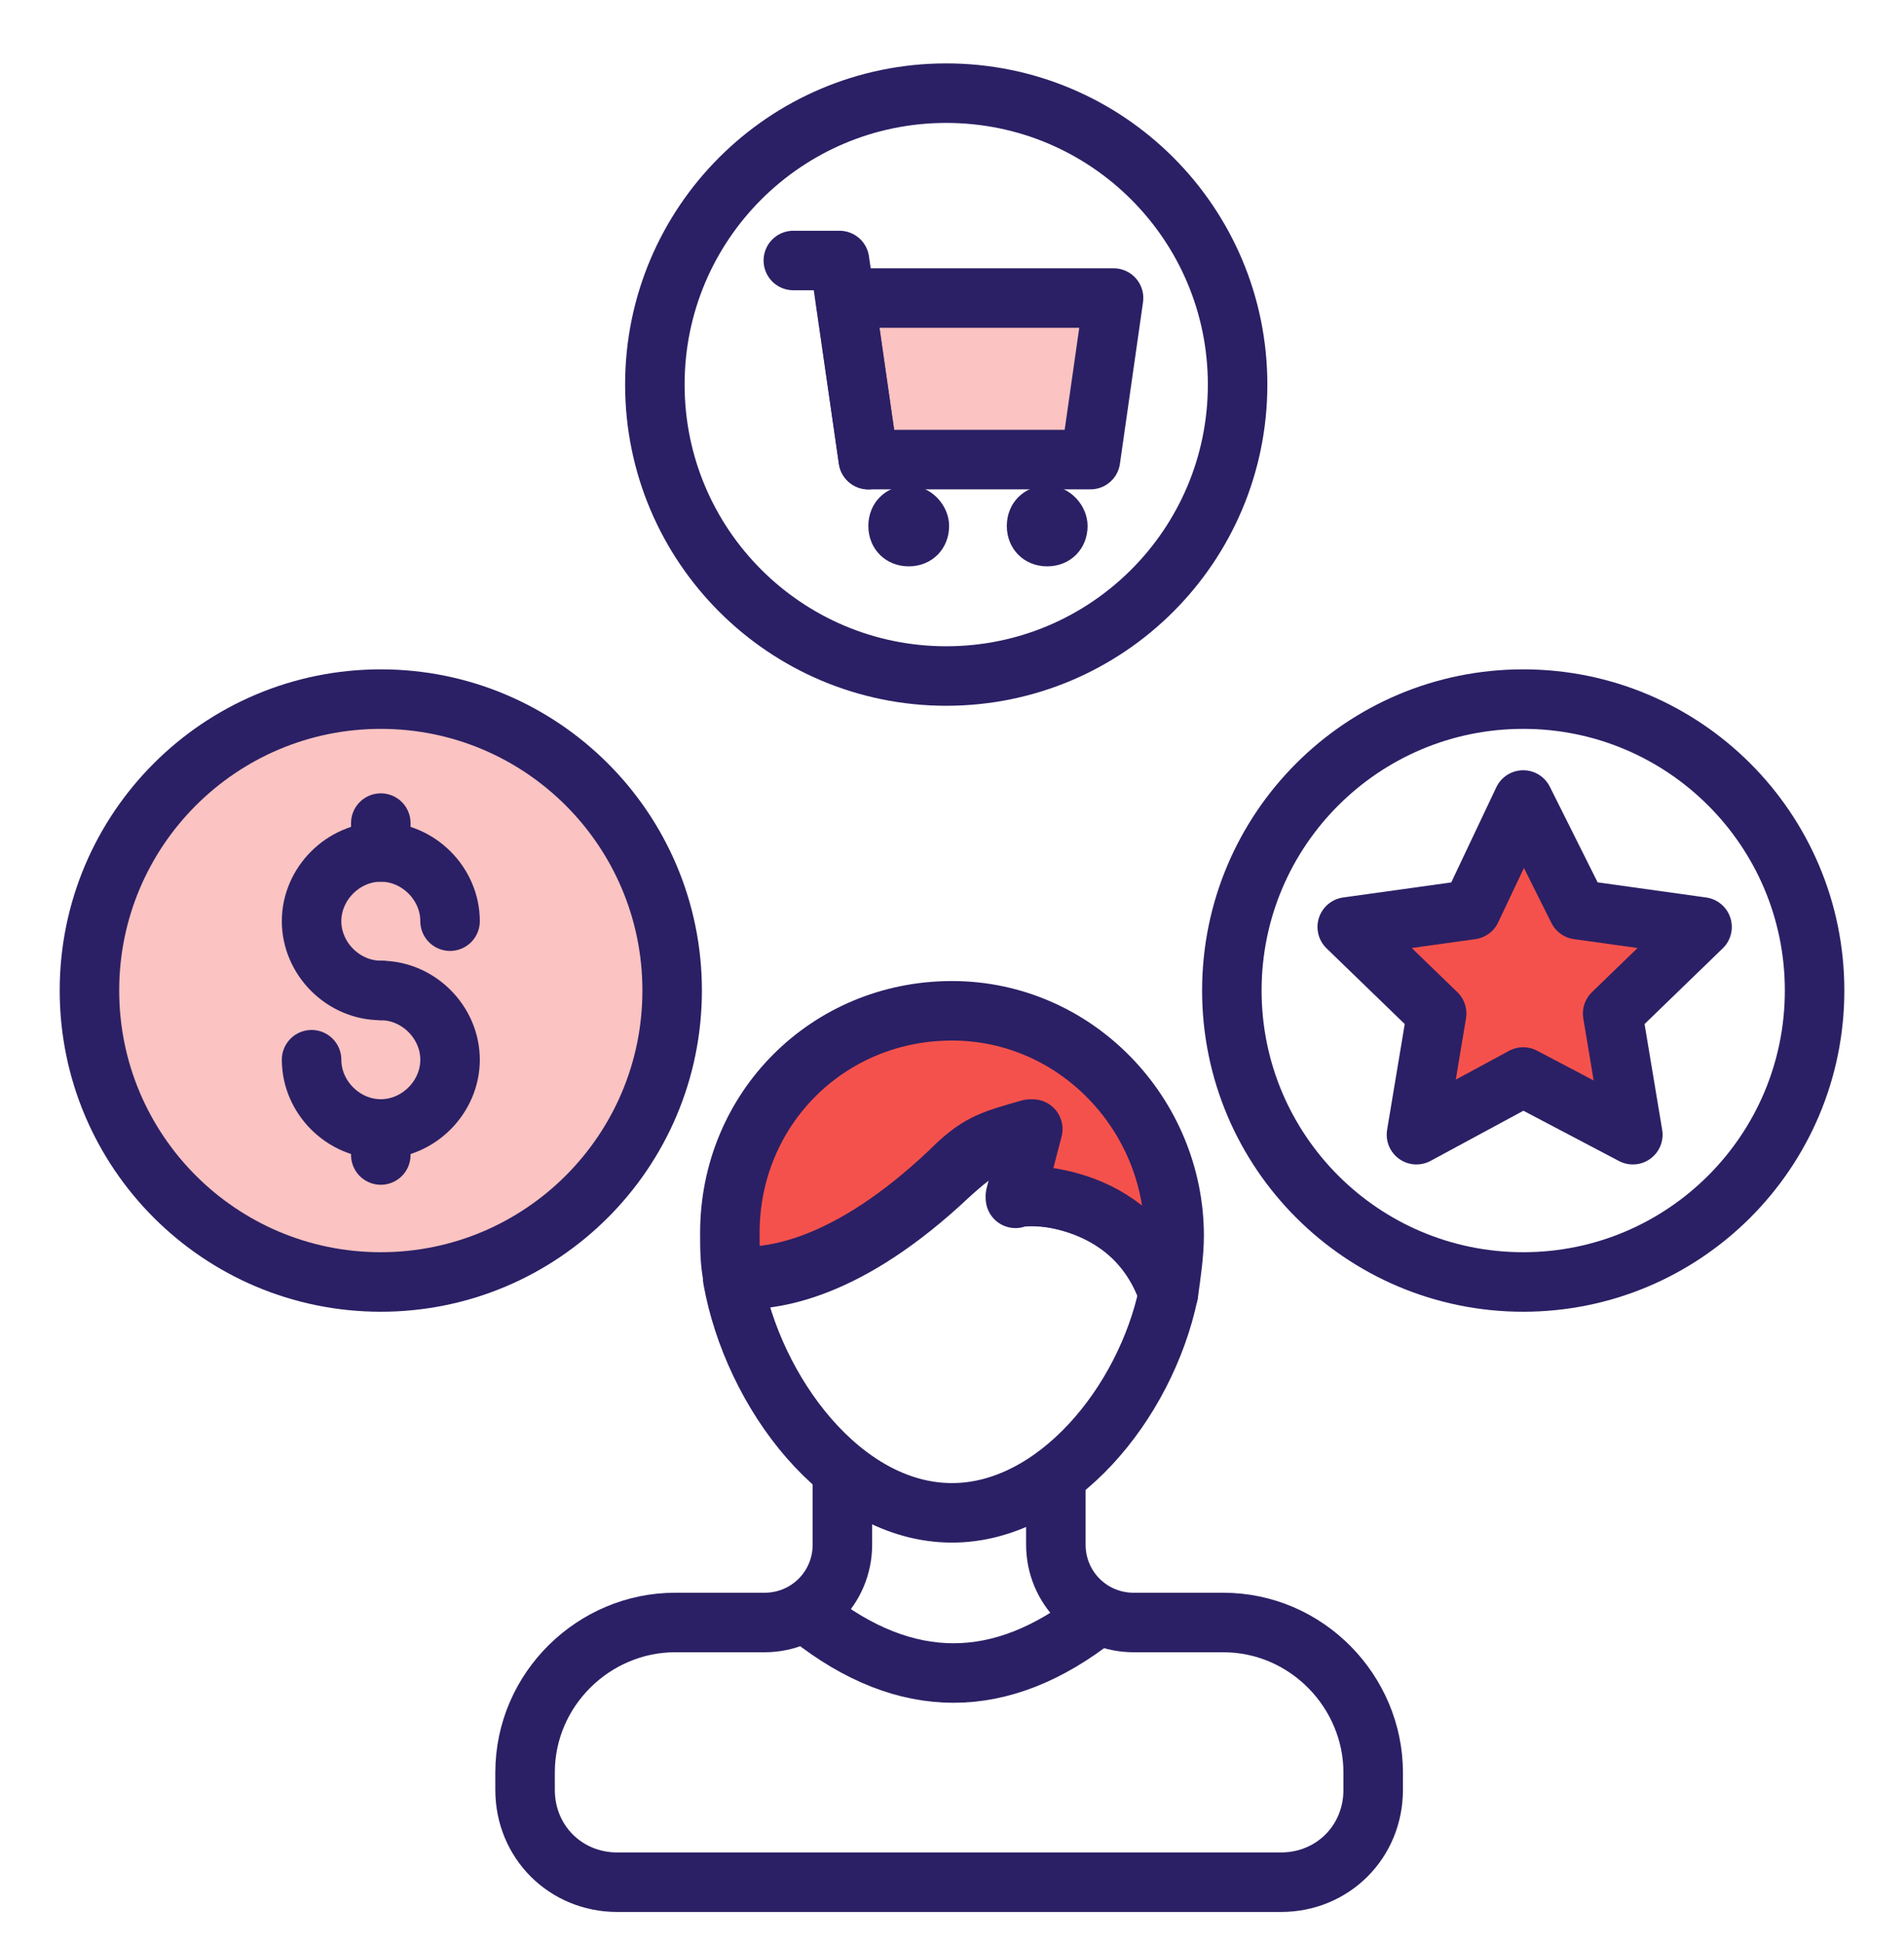
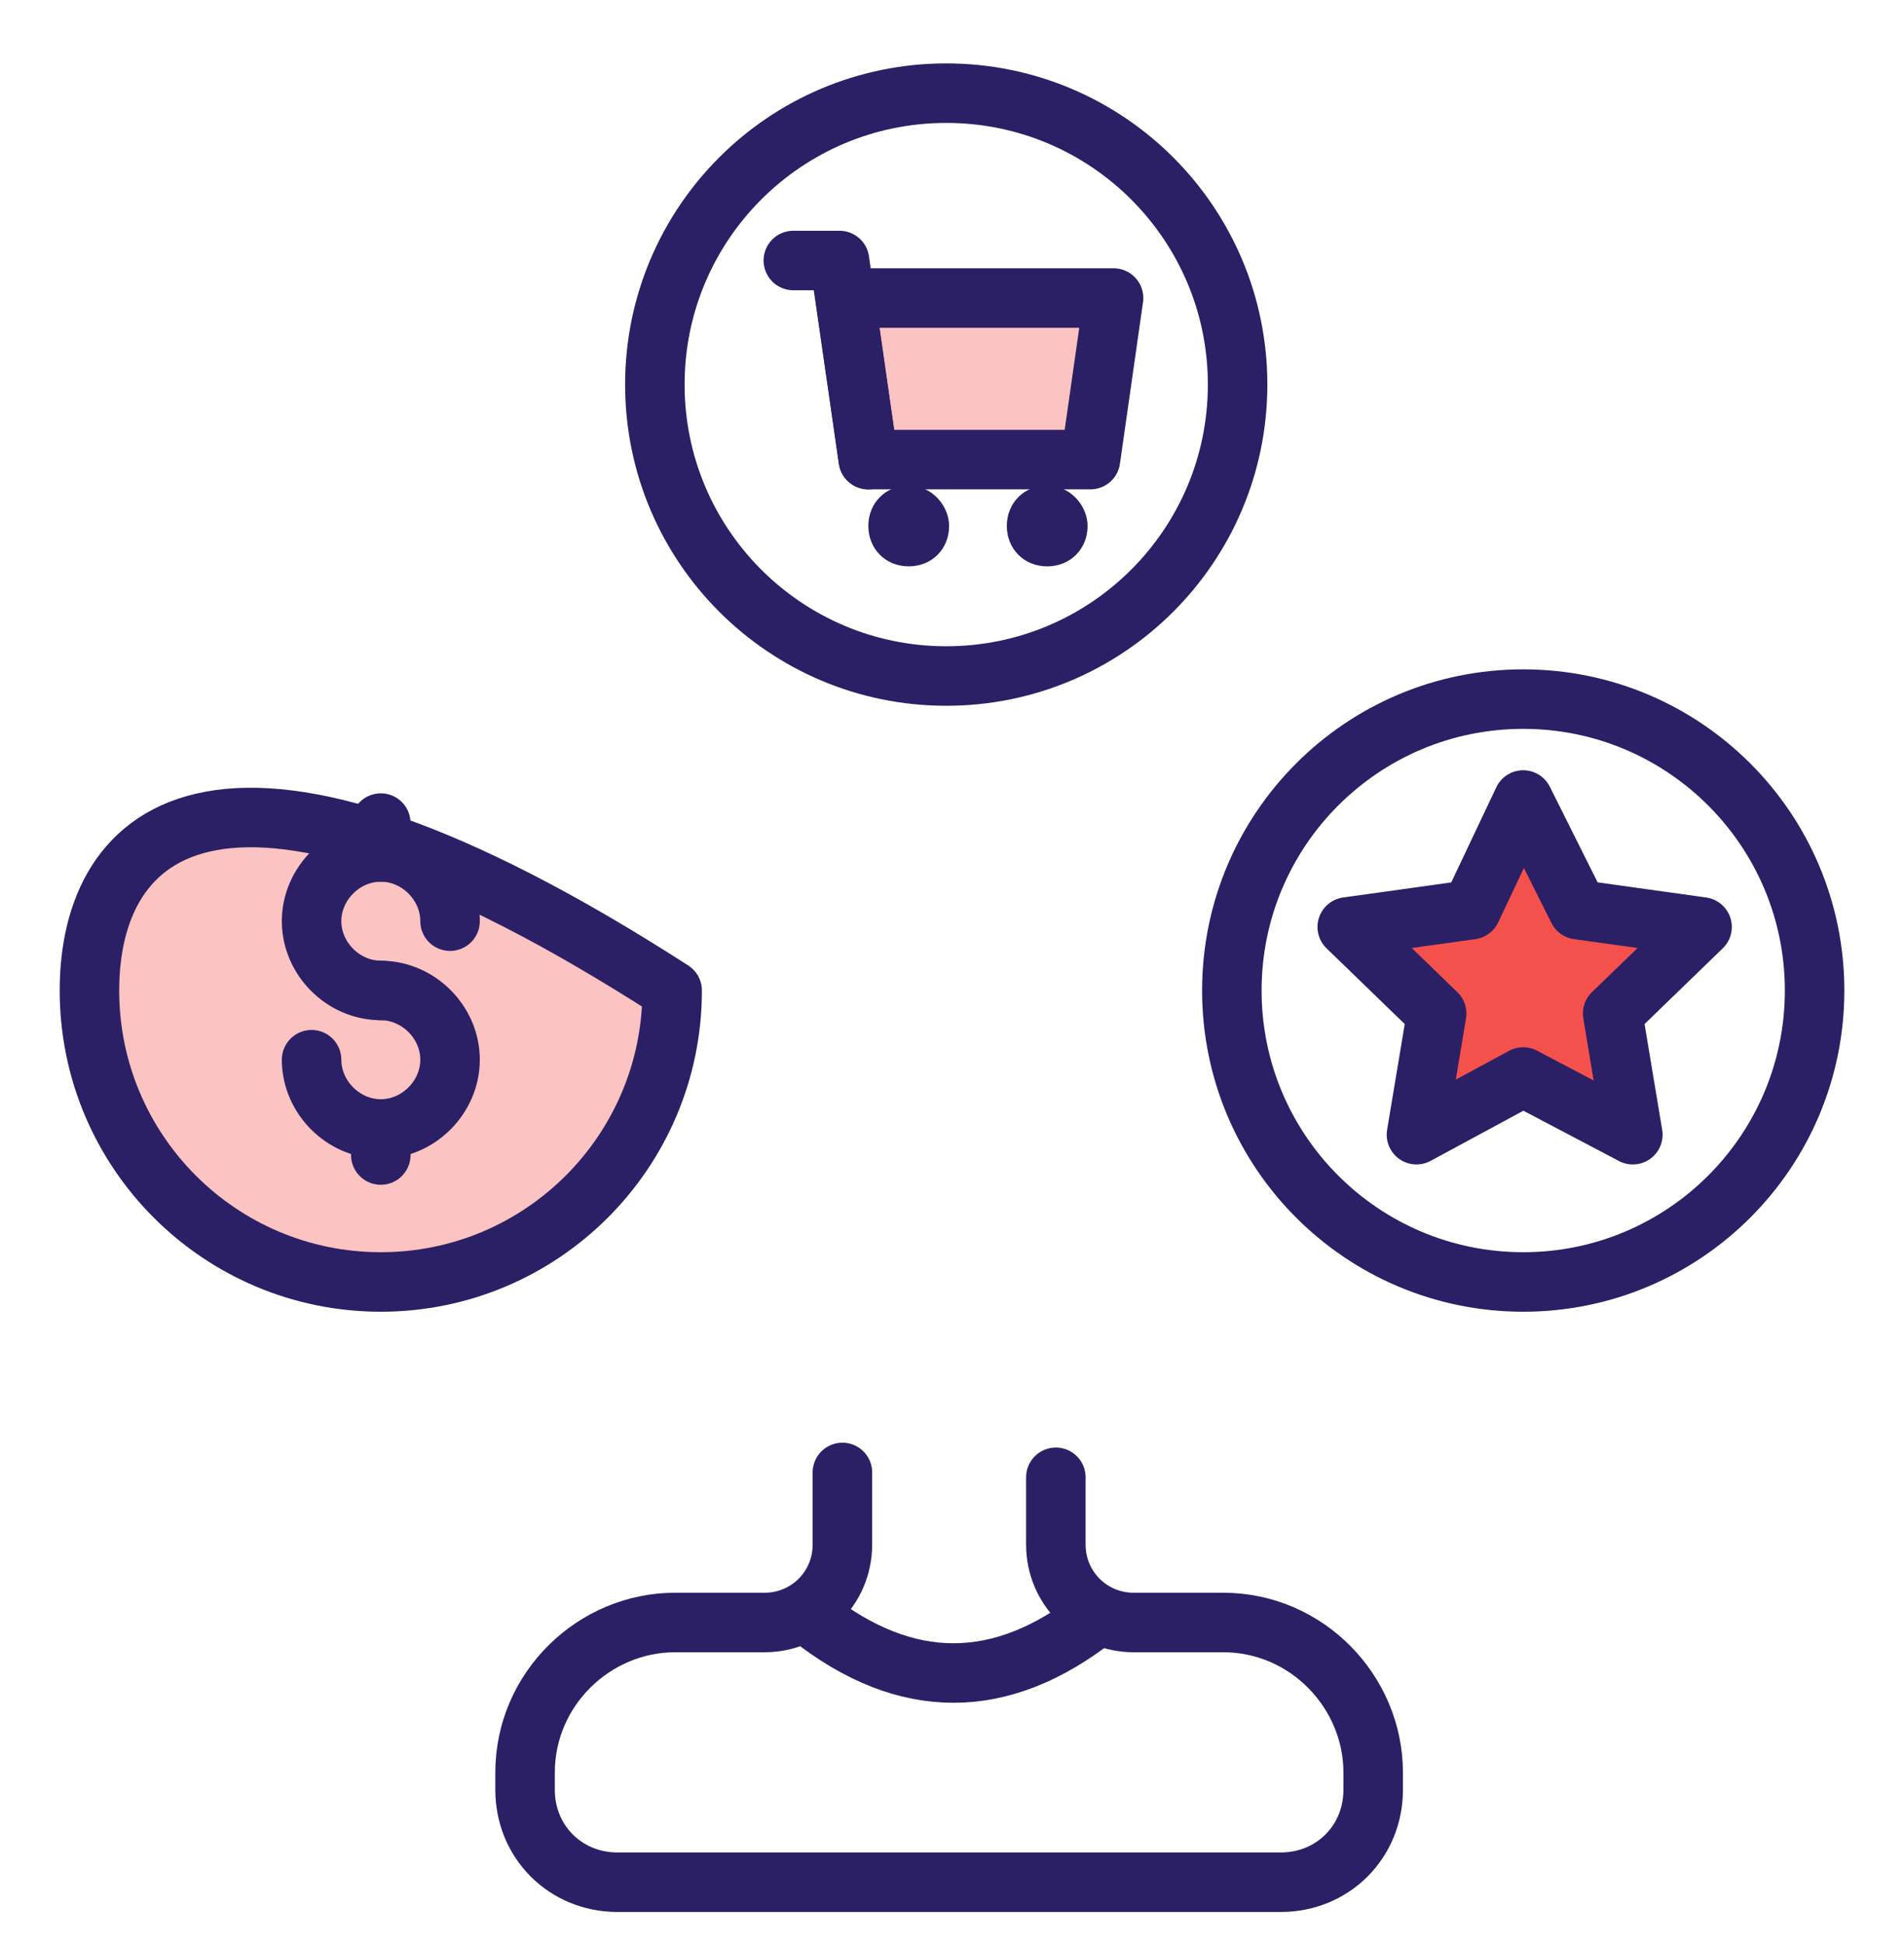
<svg xmlns="http://www.w3.org/2000/svg" width="48" height="49" viewBox="0 0 48 49" fill="none">
  <g clip-path="url(#clip0_12552_21831)">
-     <path d="M9.6 32.312C13.657 32.312 16.945 29.023 16.945 24.966C16.945 20.91 13.657 17.621 9.6 17.621C5.543 17.621 2.255 20.91 2.255 24.966C2.255 29.023 5.543 32.312 9.6 32.312Z" fill="#FBC3C1" stroke="#2B2065" stroke-width="1.5" stroke-miterlimit="10" stroke-linecap="round" stroke-linejoin="round" />
+     <path d="M9.6 32.312C13.657 32.312 16.945 29.023 16.945 24.966C5.543 17.621 2.255 20.91 2.255 24.966C2.255 29.023 5.543 32.312 9.6 32.312Z" fill="#FBC3C1" stroke="#2B2065" stroke-width="1.5" stroke-miterlimit="10" stroke-linecap="round" stroke-linejoin="round" />
    <path d="M23.855 17.039C27.912 17.039 31.2 13.75 31.2 9.693C31.2 5.636 27.912 2.348 23.855 2.348C19.798 2.348 16.509 5.636 16.509 9.693C16.509 13.75 19.798 17.039 23.855 17.039Z" stroke="#2B2065" stroke-width="1.5" stroke-miterlimit="10" stroke-linecap="round" stroke-linejoin="round" />
    <path d="M9.6 24.964C8.655 24.964 7.855 24.164 7.855 23.218C7.855 22.273 8.655 21.473 9.6 21.473C10.546 21.473 11.346 22.273 11.346 23.218" stroke="#2B2065" stroke-width="1.5" stroke-miterlimit="10" stroke-linecap="round" stroke-linejoin="round" />
    <path d="M9.6 24.965C10.546 24.965 11.346 25.765 11.346 26.71C11.346 27.656 10.546 28.456 9.6 28.456C8.655 28.456 7.855 27.656 7.855 26.71" stroke="#2B2065" stroke-width="1.5" stroke-miterlimit="10" stroke-linecap="round" stroke-linejoin="round" />
    <path d="M9.6 21.473V20.746" stroke="#2B2065" stroke-width="1.5" stroke-miterlimit="10" stroke-linecap="round" stroke-linejoin="round" />
    <path d="M9.6 28.457V29.112" stroke="#2B2065" stroke-width="1.5" stroke-miterlimit="10" stroke-linecap="round" stroke-linejoin="round" />
    <path d="M38.4 32.312C42.457 32.312 45.746 29.023 45.746 24.966C45.746 20.91 42.457 17.621 38.4 17.621C34.343 17.621 31.055 20.91 31.055 24.966C31.055 29.023 34.343 32.312 38.4 32.312Z" stroke="#2B2065" stroke-width="1.5" stroke-miterlimit="10" stroke-linecap="round" stroke-linejoin="round" />
    <path d="M38.4 20.164L39.782 22.928L42.909 23.364L40.655 25.546L41.164 28.6L38.4 27.146L35.709 28.6L36.218 25.546L33.964 23.364L37.091 22.928L38.4 20.164Z" fill="#F5514C" stroke="#2B2065" stroke-width="1.5" stroke-miterlimit="10" stroke-linecap="round" stroke-linejoin="round" />
    <path d="M27.491 11.584H21.891L21.309 7.512H28.073L27.491 11.584Z" fill="#FBC3C1" stroke="#2B2065" stroke-width="1.5" stroke-miterlimit="10" stroke-linecap="round" stroke-linejoin="round" />
    <path d="M21.891 11.585L21.164 6.566H20" stroke="#2B2065" stroke-width="1.5" stroke-miterlimit="10" stroke-linecap="round" stroke-linejoin="round" />
    <path d="M23.927 13.257C23.927 13.838 23.491 14.275 22.909 14.275C22.328 14.275 21.891 13.838 21.891 13.257C21.891 12.675 22.328 12.238 22.909 12.238C23.491 12.238 23.927 12.747 23.927 13.257Z" fill="#2B2065" />
    <path d="M27.418 13.257C27.418 13.838 26.982 14.275 26.4 14.275C25.818 14.275 25.382 13.838 25.382 13.257C25.382 12.675 25.818 12.238 26.4 12.238C26.982 12.238 27.418 12.747 27.418 13.257Z" fill="#2B2065" />
    <path d="M21.237 37.113V38.931C21.237 40.022 20.364 40.895 19.273 40.895H17.018C14.982 40.895 13.237 42.568 13.237 44.677V45.113C13.237 46.422 14.255 47.441 15.564 47.441H32.291C33.6 47.441 34.618 46.422 34.618 45.113V44.677C34.618 42.641 32.946 40.895 30.837 40.895H28.582C27.491 40.895 26.618 40.022 26.618 38.931V37.235" stroke="#2B2065" stroke-width="1.5" stroke-miterlimit="10" stroke-linecap="round" stroke-linejoin="round" />
-     <path d="M29.455 32.604C28.873 35.368 26.618 38.131 24 38.131C21.236 38.131 18.982 35.077 18.473 32.24C19.491 32.313 21.382 32.022 23.927 29.622C24.727 28.895 24.946 28.822 25.964 28.531H26.037L25.6 30.204C25.6 30.131 28.509 29.84 29.455 32.604Z" stroke="#2B2065" stroke-width="1.5" stroke-miterlimit="10" stroke-linecap="round" stroke-linejoin="round" />
-     <path d="M29.6 31.149C29.6 31.586 29.527 32.095 29.455 32.604C28.509 29.913 25.6 30.131 25.6 30.131L26.037 28.458H25.964C24.946 28.749 24.655 28.822 23.927 29.549C21.382 31.949 19.491 32.24 18.473 32.167C18.4 31.804 18.4 31.44 18.4 31.077C18.4 27.949 20.873 25.477 24 25.477C27.127 25.477 29.6 28.095 29.6 31.149Z" fill="#F5514C" stroke="#2B2065" stroke-width="1.5" stroke-miterlimit="10" stroke-linecap="round" stroke-linejoin="round" />
    <path d="M27.637 40.75C25.236 42.641 22.837 42.641 20.436 40.75" stroke="#2B2065" stroke-width="1.5" stroke-miterlimit="10" stroke-linecap="round" stroke-linejoin="round" />
  </g>
  <defs>
    <clipPath id="clip0_12552_21831">
      <rect width="48" height="48" fill="white" transform="translate(0 0.895)" />
    </clipPath>
  </defs>
</svg>